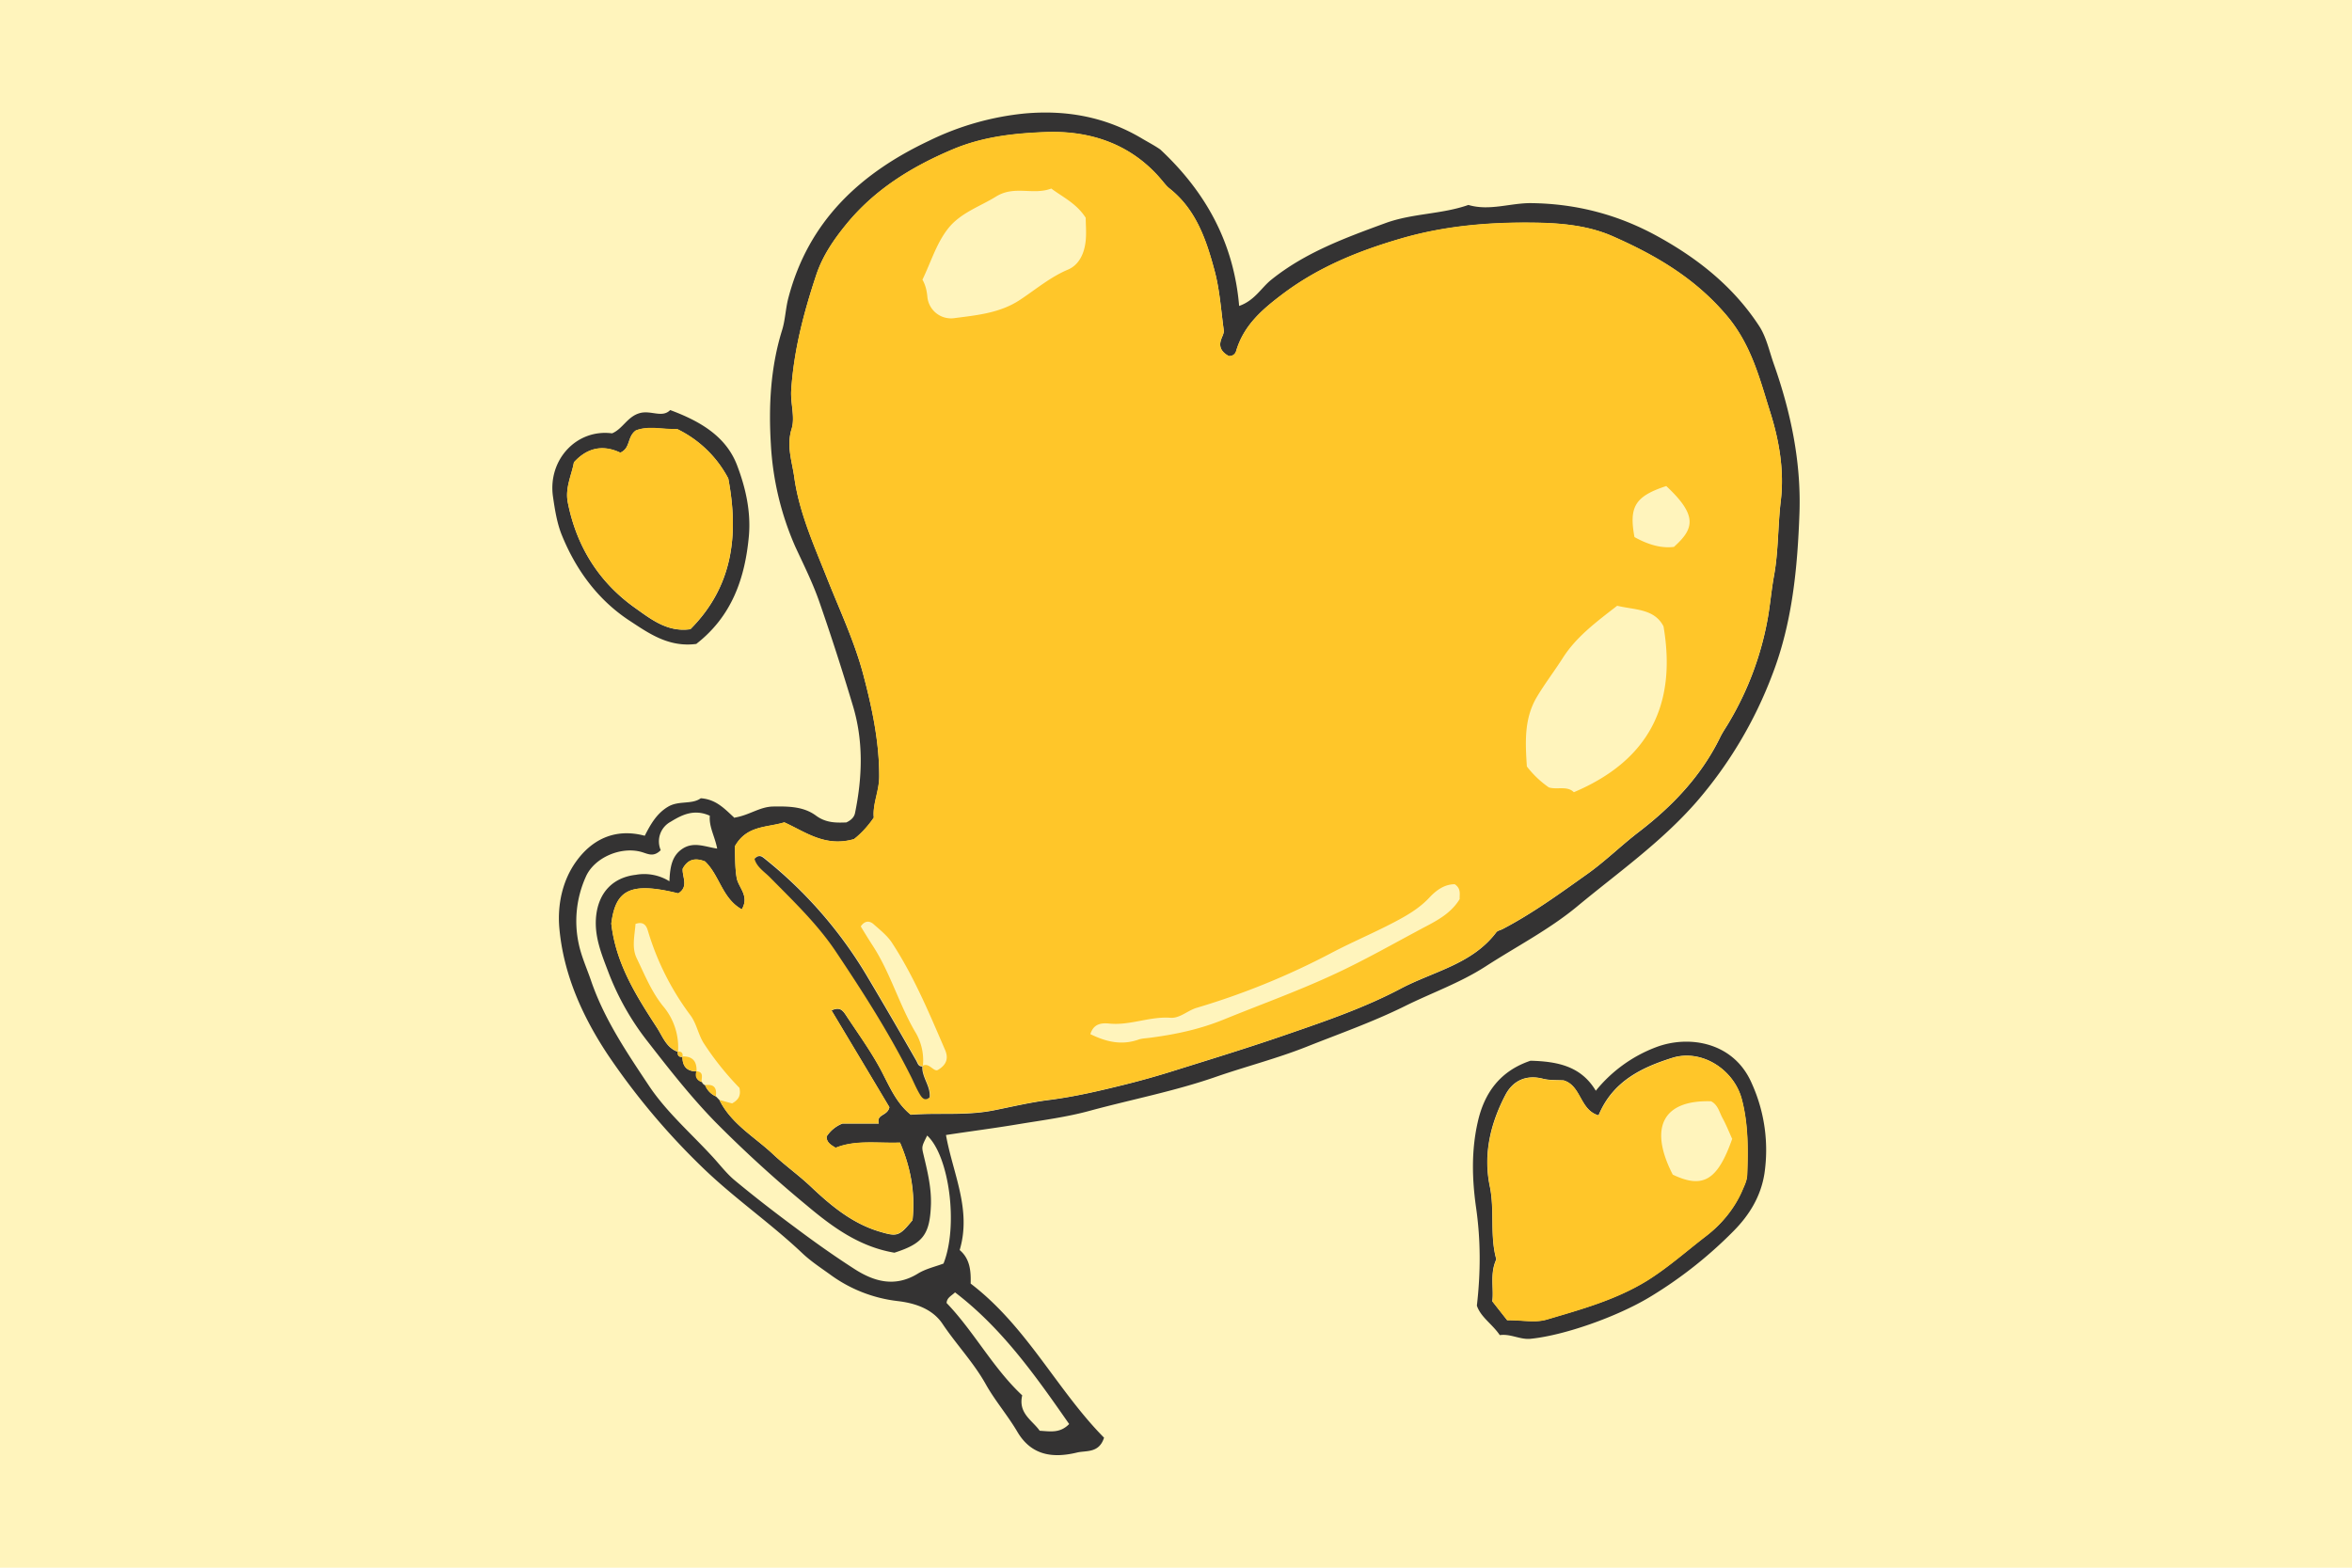
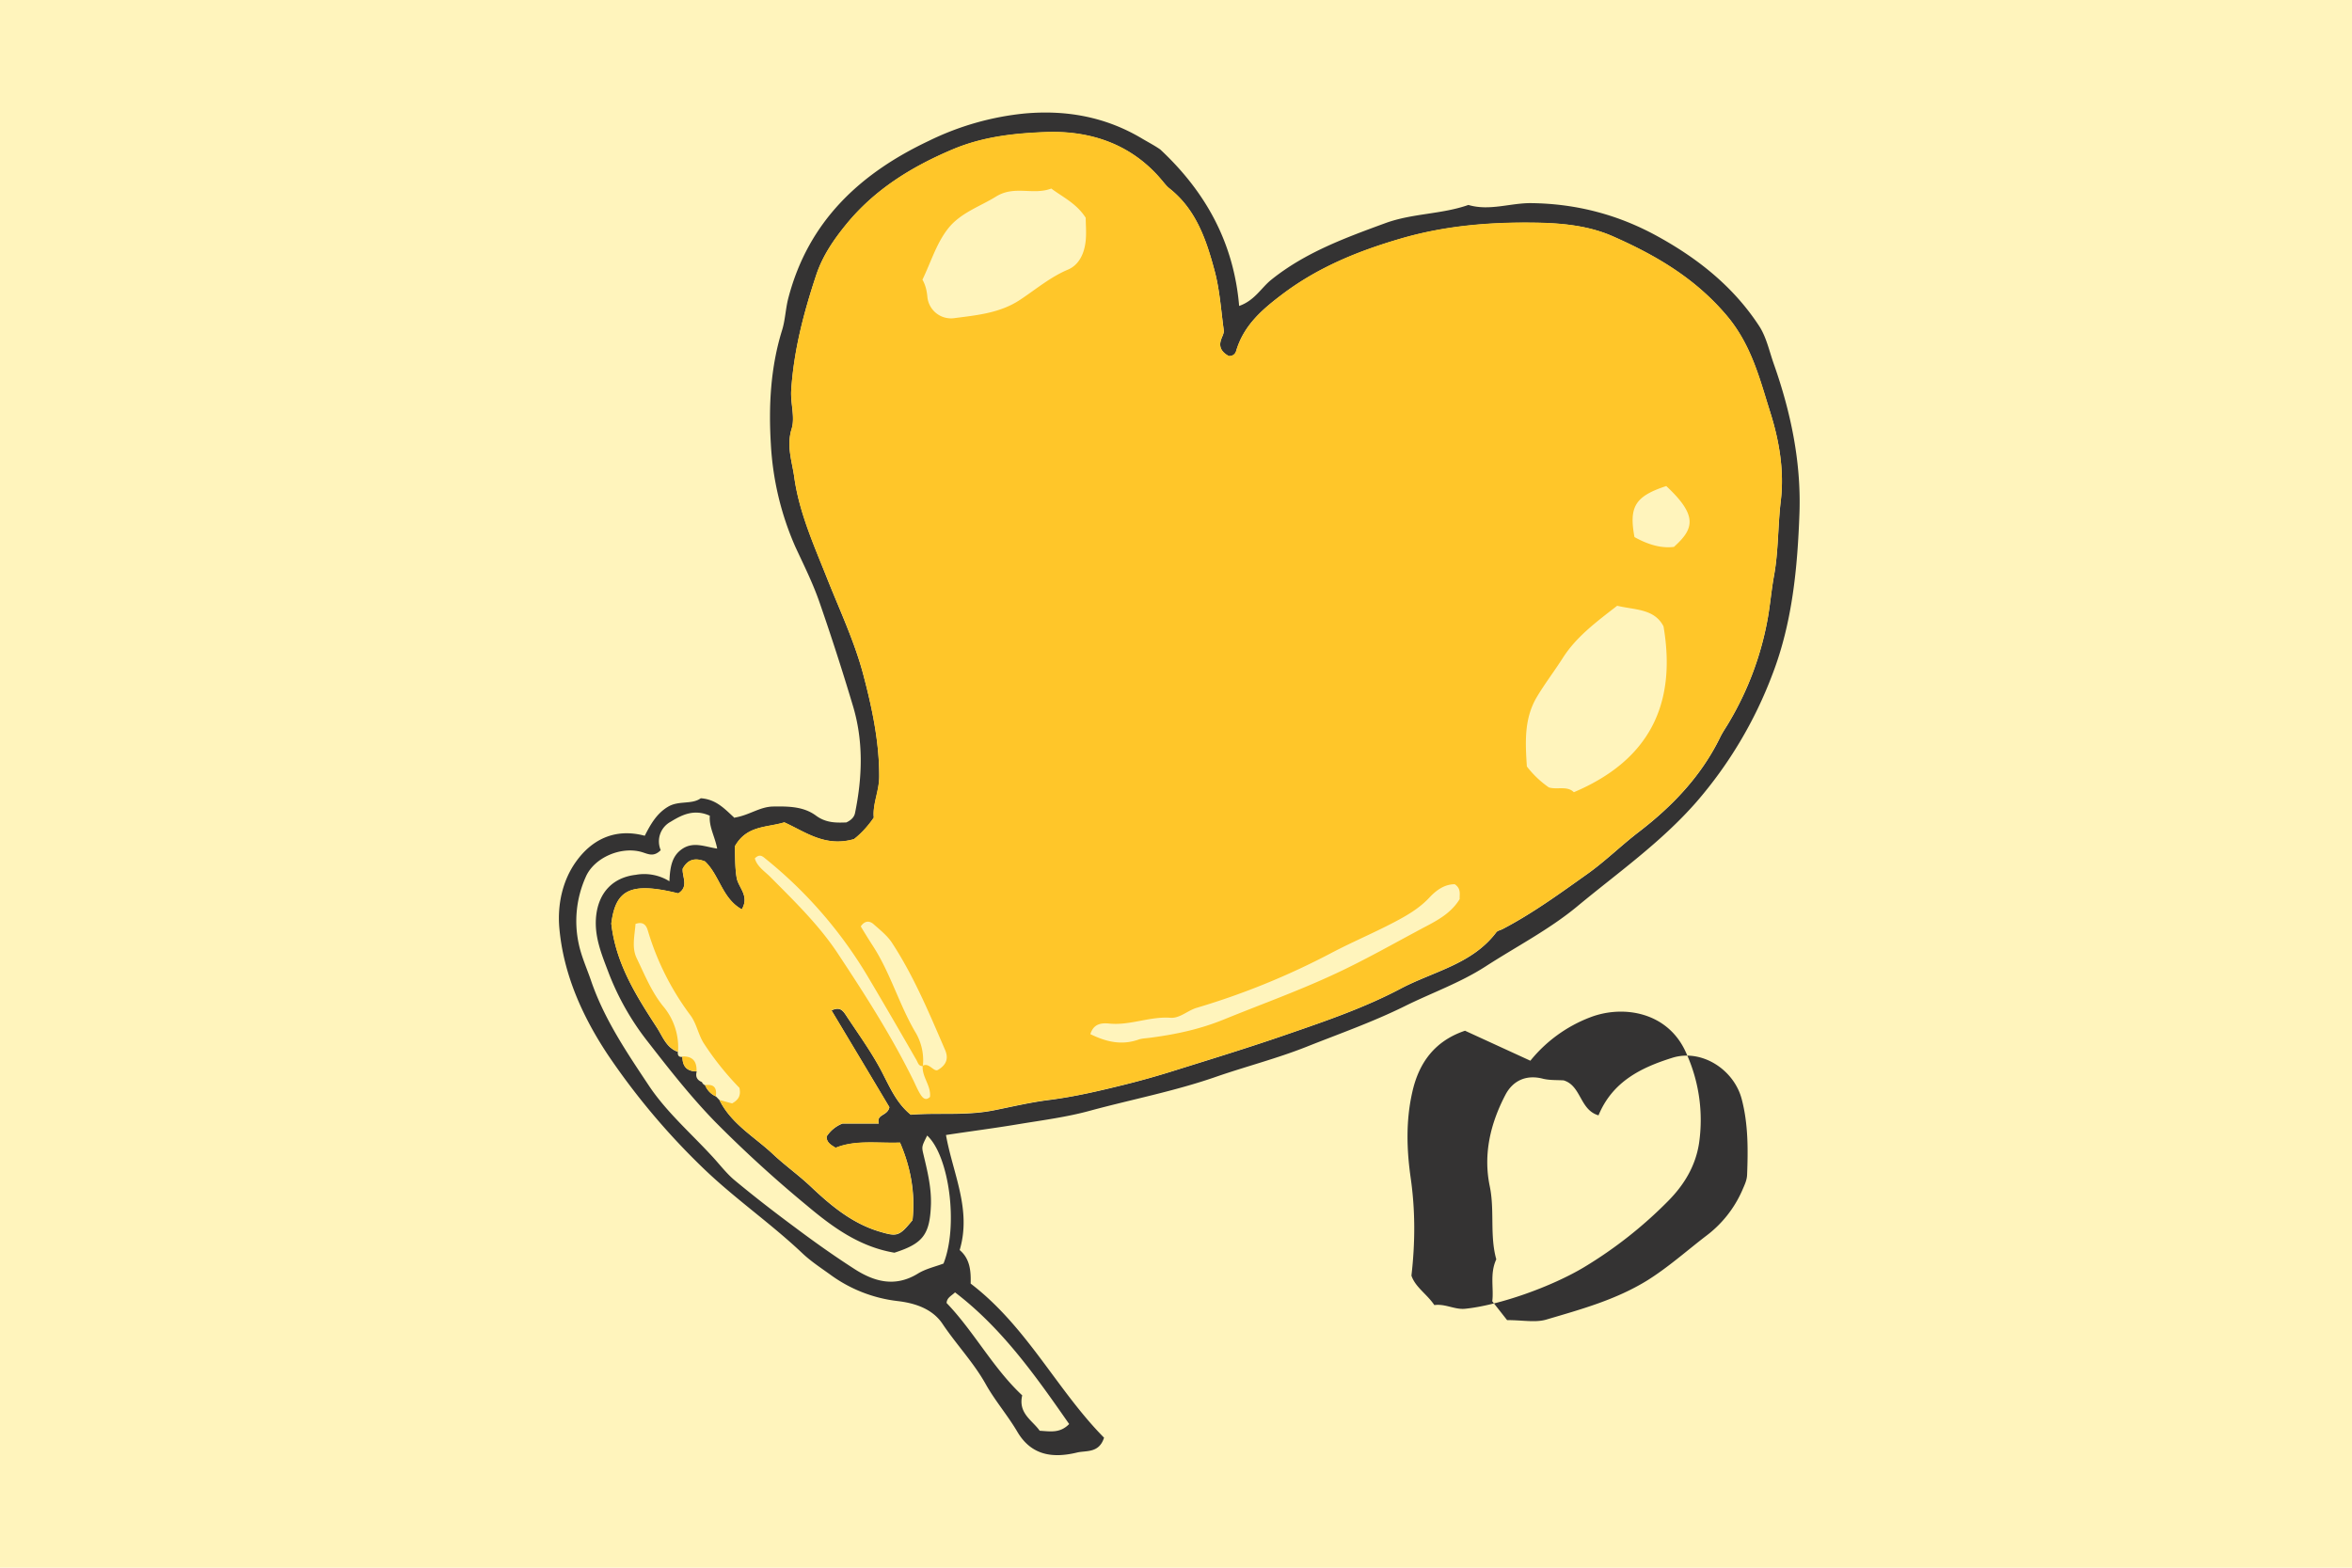
<svg xmlns="http://www.w3.org/2000/svg" fill="none" viewBox="0 0 390 260">
  <path fill="#FFF4BC" d="M0 0h390v260H0z" />
-   <path fill="#343333" d="M121.82 135.6c2.46-.4 4.15-1.81 6.41-1.84 2.56-.04 5.02 0 7.06 1.5 1.66 1.24 3.38 1.2 5.04 1.14.83-.38 1.3-.89 1.44-1.53 1.24-6.03 1.43-12.03-.39-17.97a414.01 414.01 0 0 0-5.55-17.17c-1.09-3.1-2.55-6.03-3.93-9a48.64 48.64 0 0 1-4.08-17.1c-.38-6.26-.06-12.68 1.85-18.83.54-1.7.58-3.58 1.05-5.37 3.32-12.7 11.84-20.65 23.3-26.07a46.52 46.52 0 0 1 15.8-4.53c6.96-.64 13.53.54 19.6 4.18 1.02.6 2.07 1.15 2.97 1.78 7.5 7 12.19 15.42 13.08 25.95 2.59-.9 3.67-3.03 5.36-4.37 5.65-4.53 12.26-6.93 18.93-9.38 4.5-1.63 9.29-1.44 13.72-3 3.55 1.05 7-.36 10.5-.3 7.53.1 14.53 1.96 21.1 5.63 6.67 3.7 12.45 8.36 16.63 14.77 1.18 1.82 1.66 4.12 2.4 6.23 2.83 8 4.56 16.27 4.27 24.76-.32 9.07-1.18 18.16-4.47 26.72a70 70 0 0 1-12.6 21.19c-5.91 6.76-13.1 11.78-19.86 17.4-4.63 3.82-10.08 6.63-15.16 9.92-4.21 2.71-8.94 4.37-13.37 6.57-5.3 2.62-10.85 4.57-16.31 6.74-4.82 1.91-9.9 3.22-14.81 4.91-6.93 2.43-14.14 3.8-21.2 5.72-3.76 1.02-7.68 1.53-11.58 2.17-3.96.67-7.98 1.18-12.16 1.82 1.12 6.35 4.28 12.35 2.27 19.08 1.75 1.47 1.88 3.58 1.82 5.56 9.35 7.14 14.33 17.68 22.12 25.56-.83 2.62-3 2.1-4.47 2.46-3.93.95-7.57.57-9.93-3.48-1.6-2.71-3.7-5.14-5.23-7.88-2.01-3.58-4.85-6.55-7.12-9.93-1.72-2.62-4.75-3.51-7.47-3.83a23.4 23.4 0 0 1-11.2-4.4c-1.6-1.15-3.26-2.24-4.66-3.58-5.27-4.98-11.27-9.1-16.5-14.17a116.54 116.54 0 0 1-15.7-18.7c-4.18-6.3-7.38-13.34-8.05-21.1-.32-3.86.55-7.79 2.72-10.85 2.58-3.67 6.44-5.71 11.45-4.37.96-1.89 1.98-3.7 3.87-4.82 1.78-1.06 3.95-.32 5.42-1.4 2.59.18 4 1.81 5.62 3.28v-.06Zm-8.65 39.68c0 1.56.7 2.42 2.36 2.42-.25.87.06 1.44.86 1.76.1.25.3.45.55.54.35.86.95 1.47 1.78 1.85l.58.6c1.98 4 5.87 6.14 8.9 9 1.95 1.83 4.15 3.4 6.16 5.28 3.29 3.12 6.83 6.12 11.36 7.5 3.07.92 3.35.86 5.59-1.85.51-4.54-.32-8.78-2.07-12.87-3.77.13-7.35-.48-10.67.86-.86-.5-1.53-.92-1.5-1.88a5.55 5.55 0 0 1 2.62-2.14h6.03c-.44-1.6 1.44-1.21 1.76-2.71l-9.6-16.05c1.37-.64 1.84-.04 2.42.83 2.17 3.28 4.5 6.44 6.25 9.99 1.19 2.33 2.3 4.72 4.47 6.47 4.6-.35 9.16.2 13.79-.73 3.03-.6 6.1-1.34 9.2-1.72 4.24-.55 8.42-1.53 12.57-2.56 2.77-.7 5.49-1.46 8.23-2.33 6.32-1.97 12.67-3.92 18.93-6.1 6.28-2.16 12.64-4.36 18.5-7.46 5.43-2.87 11.88-4.05 15.87-9.35.22-.29.7-.35 1.05-.54 5.02-2.62 9.55-5.94 14.14-9.2 2.97-2.13 5.56-4.69 8.43-6.89 5.58-4.28 10.37-9.29 13.5-15.7.45-.93 1.08-1.79 1.6-2.72a51.27 51.27 0 0 0 6.25-16.78c.45-2.43.64-4.92 1.09-7.34.73-4.06.63-8.24 1.11-12.36.6-4.97-.25-9.99-1.75-14.74-1.76-5.52-3.1-11.08-7.12-15.9-5.27-6.28-11.84-10.11-19.02-13.27-3.96-1.76-8.36-2.17-12.64-2.24-7.6-.12-15.13.48-22.53 2.65-7 2.05-13.54 4.7-19.38 9.07-3.44 2.55-6.57 5.2-7.85 9.5-.13.49-.5.93-1.24.9-1.06-.6-1.76-1.4-1.25-2.8.16-.49.48-1 .42-1.47-.45-3.36-.67-6.8-1.57-10.06-1.37-5.04-3.06-10.02-7.43-13.47-.42-.32-.74-.76-1.09-1.15-5.04-6.16-11.94-8.49-19.47-8.2-5.1.2-10.3.74-15.32 2.84-6.89 2.9-13.02 6.7-17.71 12.45-2.01 2.46-3.9 5.14-4.98 8.4-2.07 6.22-3.7 12.47-4.15 19.08-.16 2.23.67 4.5.07 6.45-.9 2.87.1 5.49.44 8.07.83 5.81 3.26 11.2 5.4 16.63 2.1 5.3 4.56 10.5 6.03 16.02 1.47 5.55 2.68 11.17 2.65 16.98 0 2.43-1.12 4.6-.9 6.77a15.34 15.34 0 0 1-3.28 3.57c-4.79 1.37-8.08-1.21-11.56-2.78-2.87.9-6.25.45-8.2 4 .07 1.46 0 3.31.29 5.13.25 1.66 2.2 3.03.86 5.3-3.26-1.79-3.67-5.65-6.1-7.95-1.5-.6-2.8-.48-3.7 1.22-.1 1.34 1.05 3-.73 4.08-8.05-2-10.4-.54-11.1 5.01.76 6.67 4.14 12 7.55 17.24.93 1.43 1.57 3.38 3.48 4.02-.06.57.13.92.8.83h-.03Zm-2.17-29.1c.1-2.69.54-4.35 2.2-5.44 1.85-1.18 3.67-.31 5.72 0-.39-2.04-1.38-3.6-1.22-5.45-2.55-1.15-4.56-.2-6.48.99a3.69 3.69 0 0 0-1.66 4.72c-1.18 1.18-2.07.64-3.12.32-3.48-1.02-7.92.93-9.3 4.09a17.9 17.9 0 0 0-1.17 11.16c.44 2.05 1.3 3.96 1.98 5.91 2.17 6.45 5.96 12.03 9.63 17.55 2.88 4.34 6.96 7.89 10.54 11.78 1.24 1.34 2.36 2.84 3.76 3.99 3.23 2.68 6.58 5.27 9.93 7.75 3.16 2.37 6.38 4.66 9.7 6.8 3.35 2.2 6.86 3.23 10.7.87 1.3-.8 2.9-1.15 4.24-1.66 2.49-6.26.96-17.84-2.71-21.23-.9 1.82-.93 1.82-.61 3.16.64 2.68 1.3 5.36 1.24 8.17-.16 5.08-1.3 6.58-6.06 8.1-5.8-.98-10.25-4.24-14.5-7.81a206.08 206.08 0 0 1-15.12-13.79c-4.08-4.18-7.66-8.74-11.2-13.3a43.9 43.9 0 0 1-6.6-11.6c-1.16-3.06-2.43-6.06-2.02-9.5.45-3.74 2.75-6.23 6.54-6.67a7.9 7.9 0 0 1 5.56 1.05l.03.03Zm66.26 89.96c-5.56-7.98-11.11-15.86-18.9-21.8-.64.61-1.34.87-1.4 1.76 4.56 4.75 7.69 10.79 12.54 15.32-.7 3 1.7 4.15 2.9 5.87 1.76.1 3.36.45 4.89-1.12l-.03-.03ZM253.76 175.92c4.5.12 8.4.89 10.85 4.98a23.53 23.53 0 0 1 9.9-7.19c5.52-2.13 12.99-.89 15.95 5.94a26.78 26.78 0 0 1 2.11 15c-.6 3.8-2.52 6.9-5.14 9.54a71.1 71.1 0 0 1-13.91 10.95c-5.43 3.26-14.17 6.35-19.76 6.9-1.72.16-3.29-.87-5.07-.61-1.25-1.85-3.16-2.97-3.8-4.89.64-5.55.64-10.88-.13-16.24-.67-4.7-.8-9.45.26-14.14 1.08-4.91 3.73-8.55 8.77-10.24h-.03Zm-3.83 43.02c2.59 0 4.7.45 6.51-.1 5.71-1.69 11.46-3.25 16.7-6.48 3.47-2.17 6.5-4.88 9.7-7.34a18.95 18.95 0 0 0 6.06-7.62c.35-.83.77-1.63.8-2.59.16-4.21.19-8.4-.9-12.54-1.3-4.92-6.67-8.36-11.52-6.83-5.1 1.6-9.89 3.9-12.22 9.54-3.13-.9-2.84-4.91-5.78-5.8-1.05-.07-2.26 0-3.38-.26-2.87-.77-5.08.35-6.29 2.68-2.46 4.72-3.7 9.8-2.58 15.16.83 3.99-.03 8.14 1.08 12.1-1.12 2.39-.38 4.9-.67 6.95l2.46 3.13h.03Z" />
-   <path fill="#343333" d="M115.5 106.79c-4.66.63-8.01-1.82-11.23-3.93-5.14-3.41-8.75-8.33-11.08-14.04-.83-2.01-1.18-4.28-1.5-6.48-.86-6.1 3.93-11.24 9.8-10.47 1.79-.73 2.55-2.84 4.69-3.38 1.82-.45 3.64.86 4.95-.48 5.07 1.88 9.35 4.43 11.14 9.29 1.37 3.63 2.26 7.53 1.91 11.58-.64 7.05-2.84 13.34-8.71 17.9h.03ZM95.17 76.66c-.35 2.07-1.5 4.24-1.02 6.67 1.43 7.24 5.1 13.18 11.1 17.46 2.69 1.91 5.43 4.11 9.23 3.57 6.99-7.02 8.07-15.51 6.28-24.99a18.74 18.74 0 0 0-8.48-8.2c-2.27.13-4.8-.6-6.87.25-1.46 1.06-.83 2.9-2.55 3.67-2.62-1.24-5.3-1.05-7.7 1.6v-.03Z" />
+   <path fill="#343333" d="M121.82 135.6c2.46-.4 4.15-1.81 6.41-1.84 2.56-.04 5.02 0 7.06 1.5 1.66 1.24 3.38 1.2 5.04 1.14.83-.38 1.3-.89 1.44-1.53 1.24-6.03 1.43-12.03-.39-17.97a414.01 414.01 0 0 0-5.55-17.17c-1.09-3.1-2.55-6.03-3.93-9a48.64 48.64 0 0 1-4.08-17.1c-.38-6.26-.06-12.68 1.85-18.83.54-1.7.58-3.58 1.05-5.37 3.32-12.7 11.84-20.65 23.3-26.07a46.52 46.52 0 0 1 15.8-4.53c6.96-.64 13.53.54 19.6 4.18 1.02.6 2.07 1.15 2.97 1.78 7.5 7 12.19 15.42 13.08 25.95 2.59-.9 3.67-3.03 5.36-4.37 5.65-4.53 12.26-6.93 18.93-9.38 4.5-1.63 9.29-1.44 13.72-3 3.55 1.05 7-.36 10.5-.3 7.53.1 14.53 1.96 21.1 5.63 6.67 3.7 12.45 8.36 16.63 14.77 1.18 1.82 1.66 4.12 2.4 6.23 2.83 8 4.56 16.27 4.27 24.76-.32 9.07-1.18 18.16-4.47 26.72a70 70 0 0 1-12.6 21.19c-5.91 6.76-13.1 11.78-19.86 17.4-4.63 3.82-10.08 6.63-15.16 9.92-4.21 2.71-8.94 4.37-13.37 6.57-5.3 2.62-10.85 4.57-16.31 6.74-4.82 1.91-9.9 3.22-14.81 4.91-6.93 2.43-14.14 3.8-21.2 5.72-3.76 1.02-7.68 1.53-11.58 2.17-3.96.67-7.98 1.18-12.16 1.82 1.12 6.35 4.28 12.35 2.27 19.08 1.75 1.47 1.88 3.58 1.82 5.56 9.35 7.14 14.33 17.68 22.12 25.56-.83 2.62-3 2.1-4.47 2.46-3.93.95-7.57.57-9.93-3.48-1.6-2.71-3.7-5.14-5.23-7.88-2.01-3.58-4.85-6.55-7.12-9.93-1.72-2.62-4.75-3.51-7.47-3.83a23.4 23.4 0 0 1-11.2-4.4c-1.6-1.15-3.26-2.24-4.66-3.58-5.27-4.98-11.27-9.1-16.5-14.17a116.54 116.54 0 0 1-15.7-18.7c-4.18-6.3-7.38-13.34-8.05-21.1-.32-3.86.55-7.79 2.72-10.85 2.58-3.67 6.44-5.71 11.45-4.37.96-1.89 1.98-3.7 3.87-4.82 1.78-1.06 3.95-.32 5.42-1.4 2.59.18 4 1.81 5.62 3.28v-.06Zm-8.65 39.68c0 1.56.7 2.42 2.36 2.42-.25.87.06 1.44.86 1.76.1.25.3.45.55.54.35.86.95 1.47 1.78 1.85l.58.6c1.98 4 5.87 6.14 8.9 9 1.95 1.83 4.15 3.4 6.16 5.28 3.29 3.12 6.83 6.12 11.36 7.5 3.07.92 3.35.86 5.59-1.85.51-4.54-.32-8.78-2.07-12.87-3.77.13-7.35-.48-10.67.86-.86-.5-1.53-.92-1.5-1.88a5.55 5.55 0 0 1 2.62-2.14h6.03c-.44-1.6 1.44-1.21 1.76-2.71l-9.6-16.05c1.37-.64 1.84-.04 2.42.83 2.17 3.28 4.5 6.44 6.25 9.99 1.19 2.33 2.3 4.72 4.47 6.47 4.6-.35 9.16.2 13.79-.73 3.03-.6 6.1-1.34 9.2-1.72 4.24-.55 8.42-1.53 12.57-2.56 2.77-.7 5.49-1.46 8.23-2.33 6.32-1.97 12.67-3.92 18.93-6.1 6.28-2.16 12.64-4.36 18.5-7.46 5.43-2.87 11.88-4.05 15.87-9.35.22-.29.7-.35 1.05-.54 5.02-2.62 9.55-5.94 14.14-9.2 2.97-2.13 5.56-4.69 8.43-6.89 5.58-4.28 10.37-9.29 13.5-15.7.45-.93 1.08-1.79 1.6-2.72a51.27 51.27 0 0 0 6.25-16.78c.45-2.43.64-4.92 1.09-7.34.73-4.06.63-8.24 1.11-12.36.6-4.97-.25-9.99-1.75-14.74-1.76-5.52-3.1-11.08-7.12-15.9-5.27-6.28-11.84-10.11-19.02-13.27-3.96-1.76-8.36-2.17-12.64-2.24-7.6-.12-15.13.48-22.53 2.65-7 2.05-13.54 4.7-19.38 9.07-3.44 2.55-6.57 5.2-7.85 9.5-.13.49-.5.93-1.24.9-1.06-.6-1.76-1.4-1.25-2.8.16-.49.48-1 .42-1.47-.45-3.36-.67-6.8-1.57-10.06-1.37-5.04-3.06-10.02-7.43-13.47-.42-.32-.74-.76-1.09-1.15-5.04-6.16-11.94-8.49-19.47-8.2-5.1.2-10.3.74-15.32 2.84-6.89 2.9-13.02 6.7-17.71 12.45-2.01 2.46-3.9 5.14-4.98 8.4-2.07 6.22-3.7 12.47-4.15 19.08-.16 2.23.67 4.5.07 6.45-.9 2.87.1 5.49.44 8.07.83 5.81 3.26 11.2 5.4 16.63 2.1 5.3 4.56 10.5 6.03 16.02 1.47 5.55 2.68 11.17 2.65 16.98 0 2.43-1.12 4.6-.9 6.77a15.34 15.34 0 0 1-3.28 3.57c-4.79 1.37-8.08-1.21-11.56-2.78-2.87.9-6.25.45-8.2 4 .07 1.46 0 3.31.29 5.13.25 1.66 2.2 3.03.86 5.3-3.26-1.79-3.67-5.65-6.1-7.95-1.5-.6-2.8-.48-3.7 1.22-.1 1.34 1.05 3-.73 4.08-8.05-2-10.4-.54-11.1 5.01.76 6.67 4.14 12 7.55 17.24.93 1.43 1.57 3.38 3.48 4.02-.06.57.13.92.8.83h-.03Zm-2.17-29.1c.1-2.69.54-4.35 2.2-5.44 1.85-1.18 3.67-.31 5.72 0-.39-2.04-1.38-3.6-1.22-5.45-2.55-1.15-4.56-.2-6.48.99a3.69 3.69 0 0 0-1.66 4.72c-1.18 1.18-2.07.64-3.12.32-3.48-1.02-7.92.93-9.3 4.09a17.9 17.9 0 0 0-1.17 11.16c.44 2.05 1.3 3.96 1.98 5.91 2.17 6.45 5.96 12.03 9.63 17.55 2.88 4.34 6.96 7.89 10.54 11.78 1.24 1.34 2.36 2.84 3.76 3.99 3.23 2.68 6.58 5.27 9.93 7.75 3.16 2.37 6.38 4.66 9.7 6.8 3.35 2.2 6.86 3.23 10.7.87 1.3-.8 2.9-1.15 4.24-1.66 2.49-6.26.96-17.84-2.71-21.23-.9 1.82-.93 1.82-.61 3.16.64 2.68 1.3 5.36 1.24 8.17-.16 5.08-1.3 6.58-6.06 8.1-5.8-.98-10.25-4.24-14.5-7.81a206.08 206.08 0 0 1-15.12-13.79c-4.08-4.18-7.66-8.74-11.2-13.3a43.9 43.9 0 0 1-6.6-11.6c-1.16-3.06-2.43-6.06-2.02-9.5.45-3.74 2.75-6.23 6.54-6.67a7.9 7.9 0 0 1 5.56 1.05l.03.03Zm66.26 89.96c-5.56-7.98-11.11-15.86-18.9-21.8-.64.61-1.34.87-1.4 1.76 4.56 4.75 7.69 10.79 12.54 15.32-.7 3 1.7 4.15 2.9 5.87 1.76.1 3.36.45 4.89-1.12l-.03-.03ZM253.76 175.92a23.53 23.53 0 0 1 9.9-7.19c5.52-2.13 12.99-.89 15.95 5.94a26.78 26.78 0 0 1 2.11 15c-.6 3.8-2.52 6.9-5.14 9.54a71.1 71.1 0 0 1-13.91 10.95c-5.43 3.26-14.17 6.35-19.76 6.9-1.72.16-3.29-.87-5.07-.61-1.25-1.85-3.16-2.97-3.8-4.89.64-5.55.64-10.88-.13-16.24-.67-4.7-.8-9.45.26-14.14 1.08-4.91 3.73-8.55 8.77-10.24h-.03Zm-3.83 43.02c2.59 0 4.7.45 6.51-.1 5.71-1.69 11.46-3.25 16.7-6.48 3.47-2.17 6.5-4.88 9.7-7.34a18.95 18.95 0 0 0 6.06-7.62c.35-.83.77-1.63.8-2.59.16-4.21.19-8.4-.9-12.54-1.3-4.92-6.67-8.36-11.52-6.83-5.1 1.6-9.89 3.9-12.22 9.54-3.13-.9-2.84-4.91-5.78-5.8-1.05-.07-2.26 0-3.38-.26-2.87-.77-5.08.35-6.29 2.68-2.46 4.72-3.7 9.8-2.58 15.16.83 3.99-.03 8.14 1.08 12.1-1.12 2.39-.38 4.9-.67 6.95l2.46 3.13h.03Z" />
  <path fill="#FFC629" d="M112.4 174.41c-1.91-.66-2.55-2.61-3.48-4.02-3.41-5.26-6.83-10.6-7.56-17.23.7-5.52 3.06-6.99 11.1-5.01 1.8-1.12.64-2.75.74-4.09.92-1.69 2.23-1.78 3.7-1.21 2.43 2.3 2.84 6.13 6.1 7.95 1.34-2.27-.6-3.6-.86-5.3-.3-1.79-.23-3.67-.3-5.14 1.96-3.51 5.34-3.1 8.21-3.99 3.48 1.56 6.77 4.18 11.55 2.78.93-.7 2.14-1.92 3.3-3.58-.26-2.17.85-4.34.89-6.76 0-5.81-1.19-11.43-2.65-16.98-1.47-5.52-3.93-10.73-6.03-16.02-2.18-5.43-4.6-10.82-5.4-16.63-.35-2.59-1.34-5.2-.45-8.08.61-1.94-.19-4.24-.06-6.44.42-6.61 2.08-12.83 4.15-19.09 1.09-3.22 2.94-5.9 4.98-8.4 4.69-5.74 10.82-9.54 17.71-12.44 5.01-2.1 10.18-2.65 15.32-2.84 7.53-.29 14.43 2.04 19.47 8.2.32.42.67.83 1.08 1.15 4.38 3.45 6.1 8.43 7.44 13.47.9 3.25 1.09 6.7 1.57 10.05.06.45-.26 1-.42 1.47-.51 1.4.2 2.23 1.25 2.8.73.04 1.11-.4 1.24-.88 1.28-4.28 4.44-6.93 7.85-9.52 5.87-4.37 12.38-7.02 19.38-9.06 7.4-2.17 14.93-2.78 22.53-2.65 4.24.07 8.68.51 12.64 2.24 7.18 3.16 13.75 6.99 19.02 13.27 4.02 4.82 5.4 10.38 7.11 15.9 1.5 4.75 2.37 9.76 1.76 14.74-.51 4.12-.38 8.3-1.12 12.35-.44 2.43-.64 4.92-1.08 7.34a51.8 51.8 0 0 1-6.26 16.8c-.5.88-1.15 1.75-1.6 2.7-3.12 6.42-7.9 11.4-13.5 15.7-2.87 2.21-5.45 4.76-8.42 6.9-4.6 3.26-9.13 6.58-14.14 9.2-.35.18-.83.25-1.05.54-4 5.3-10.47 6.47-15.86 9.35-5.88 3.1-12.23 5.3-18.51 7.47-6.26 2.17-12.61 4.11-18.93 6.1-2.71.85-5.46 1.65-8.24 2.32-4.14 1.02-8.3 2.04-12.57 2.55-3.1.39-6.16 1.12-9.2 1.73-4.59.9-9.18.35-13.78.73-2.17-1.75-3.29-4.18-4.47-6.48-1.79-3.54-4.12-6.7-6.25-9.99-.58-.89-1.06-1.47-2.43-.83 3.26 5.43 6.51 10.85 9.6 16.06-.34 1.5-2.23 1.08-1.75 2.71h-6.03a5.55 5.55 0 0 0-2.62 2.14c-.03.96.64 1.37 1.5 1.88 3.29-1.34 6.87-.73 10.66-.86a25.68 25.68 0 0 1 2.08 12.86c-2.27 2.68-2.56 2.78-5.59 1.85-4.53-1.37-8.04-4.37-11.36-7.5-1.98-1.88-4.21-3.44-6.16-5.26-3.06-2.9-6.96-5.05-8.9-9 .73.19 1.46.41 2.1.57 1-.57 1.5-1.24 1.21-2.58a48.21 48.21 0 0 1-5.96-7.47c-.9-1.47-1.15-3.2-2.17-4.57a44.63 44.63 0 0 1-7-13.85c-.22-.8-.6-1.82-2.1-1.3-.13 1.88-.67 3.92.2 5.7 1.3 2.69 2.42 5.5 4.33 7.89a10.57 10.57 0 0 1 2.52 7.6h-.03Zm40.57 2.4c-.67 0-.74-.54-1-.99-2.6-4.53-5.23-9.06-7.88-13.53a73 73 0 0 0-17.13-19.85c-.52-.42-1-.9-1.8-.07.4 1.4 1.7 2.17 2.66 3.16 3.9 3.93 7.88 7.79 10.98 12.42 4.46 6.73 8.84 13.56 12.44 20.8.48.93.86 1.92 1.4 2.78.33.51.84 1.12 1.57.39.2-1.89-1.37-3.32-1.21-5.17 1.08-.58 1.82 1.08 2.52.7 1.72-1.02 1.66-2.24 1.18-3.35-2.62-6.07-5.17-12.2-8.8-17.75-.77-1.18-1.99-2.14-3.07-3.1-.67-.57-1.44-.57-2.1.39.63 1.05 1.3 2.14 2 3.22 2.9 4.47 4.34 9.67 7.02 14.27a9.06 9.06 0 0 1 1.28 5.65l-.06.03Zm115.18-76.34c-3.54 2.74-6.8 5.17-9.03 8.68-1.4 2.2-3 4.27-4.34 6.54-2.1 3.6-1.85 7.56-1.6 11.43a16.4 16.4 0 0 0 3.64 3.47c1.34.42 3.07-.31 4.15.8 12.35-5.23 17.1-14.4 14.87-27.5-1.5-2.95-4.75-2.72-7.66-3.42h-.03ZM152.97 46.4c.54.99.7 1.85.8 2.78a3.94 3.94 0 0 0 4.34 3.6c3.83-.5 7.72-.83 11.1-3.1 2.59-1.72 4.95-3.73 7.89-4.97 1.88-.8 2.74-2.78 2.93-4.85.13-1.31 0-2.62 0-3.74-1.53-2.39-3.83-3.44-5.71-4.85-3.03 1.15-6.06-.57-9.13 1.31-2.74 1.7-5.94 2.71-8.01 5.36-1.92 2.46-2.8 5.5-4.25 8.5l.04-.04Zm88.25 100.25c-1.73 0-3.1 1.02-4.25 2.26-1.66 1.76-3.7 2.94-5.78 4.03-3.44 1.81-7.02 3.31-10.47 5.13a122.57 122.57 0 0 1-22.27 9.07c-1.53.45-2.78 1.75-4.34 1.66-3.45-.26-6.7 1.3-10.15.96-1.31-.13-2.62 0-3.16 1.75 2.61 1.28 5.14 1.88 7.91.93.6-.23 1.28-.23 1.92-.32 4.24-.55 8.3-1.4 12.38-3.07 5.87-2.39 11.81-4.53 17.59-7.18 5.55-2.52 10.82-5.58 16.21-8.42 1.91-1.02 3.93-2.2 5.23-4.34-.06-.74.3-1.7-.82-2.46Zm35.07-66.04c-5.17 1.7-6.2 3.42-5.27 8.46 2.39 1.34 4.57 1.89 6.55 1.63 3.25-2.94 4.08-5.1-1.28-10.09Z" />
  <path fill="#FFC629" d="M113.14 175.21c1.72-.06 2.42.83 2.36 2.46-1.66 0-2.36-.86-2.36-2.46ZM116.9 179.97c1.5-.22 2.01.48 1.79 1.85a3.5 3.5 0 0 1-1.79-1.85Z" />
-   <path fill="#FFC629" d="M115.47 177.67c1.3.1.83 1.05.86 1.79-.83-.32-1.15-.93-.86-1.79ZM112.37 174.42c.64-.07.9.22.8.83-.67.1-.86-.26-.8-.83ZM249.93 218.97c-.74-.93-1.47-1.85-2.46-3.13.29-2.04-.45-4.56.67-6.96-1.12-3.95-.26-8.1-1.08-12.1-1.12-5.35.12-10.43 2.58-15.15 1.21-2.33 3.42-3.45 6.29-2.68 1.11.29 2.36.19 3.38.25 2.94.9 2.65 4.92 5.78 5.81 2.33-5.62 7.15-7.91 12.22-9.54 4.85-1.53 10.21 1.91 11.52 6.83 1.09 4.12 1.06 8.33.9 12.54-.04 1-.45 1.76-.8 2.59-1.31 3.1-3.6 5.71-6.07 7.63-3.19 2.45-6.22 5.16-9.7 7.34-5.23 3.22-10.98 4.78-16.69 6.47-1.82.55-3.93.1-6.51.1h-.03Zm37.27-30.13c-.54-1.21-.98-2.3-1.53-3.32-.57-.99-.76-2.26-1.94-2.87-7.98-.26-10.38 4.34-6.36 12.16 5.02 2.4 7.44.96 9.87-5.97h-.04ZM95.17 76.66c2.42-2.65 5.07-2.84 7.69-1.6 1.75-.76 1.12-2.58 2.55-3.67 2.08-.86 4.57-.16 6.87-.25a18.9 18.9 0 0 1 8.48 8.2c1.8 9.51.67 17.97-6.28 24.99-3.77.57-6.55-1.66-9.23-3.58-6-4.27-9.67-10.2-11.1-17.45-.48-2.43.67-4.6 1.02-6.67v.03Z" />
-   <path fill="#343333" d="M152.94 176.81c-.13 1.85 1.4 3.29 1.21 5.17-.73.7-1.25.13-1.56-.38-.55-.9-.96-1.85-1.4-2.78-3.62-7.28-7.96-14.07-12.46-20.8-3.06-4.64-7.08-8.47-10.97-12.42-.96-1-2.27-1.76-2.65-3.16.8-.83 1.27-.35 1.78.06a71.97 71.97 0 0 1 17.14 19.85c2.68 4.5 5.3 9.03 7.88 13.53.26.45.33 1 1 1l.03-.07Z" />
</svg>